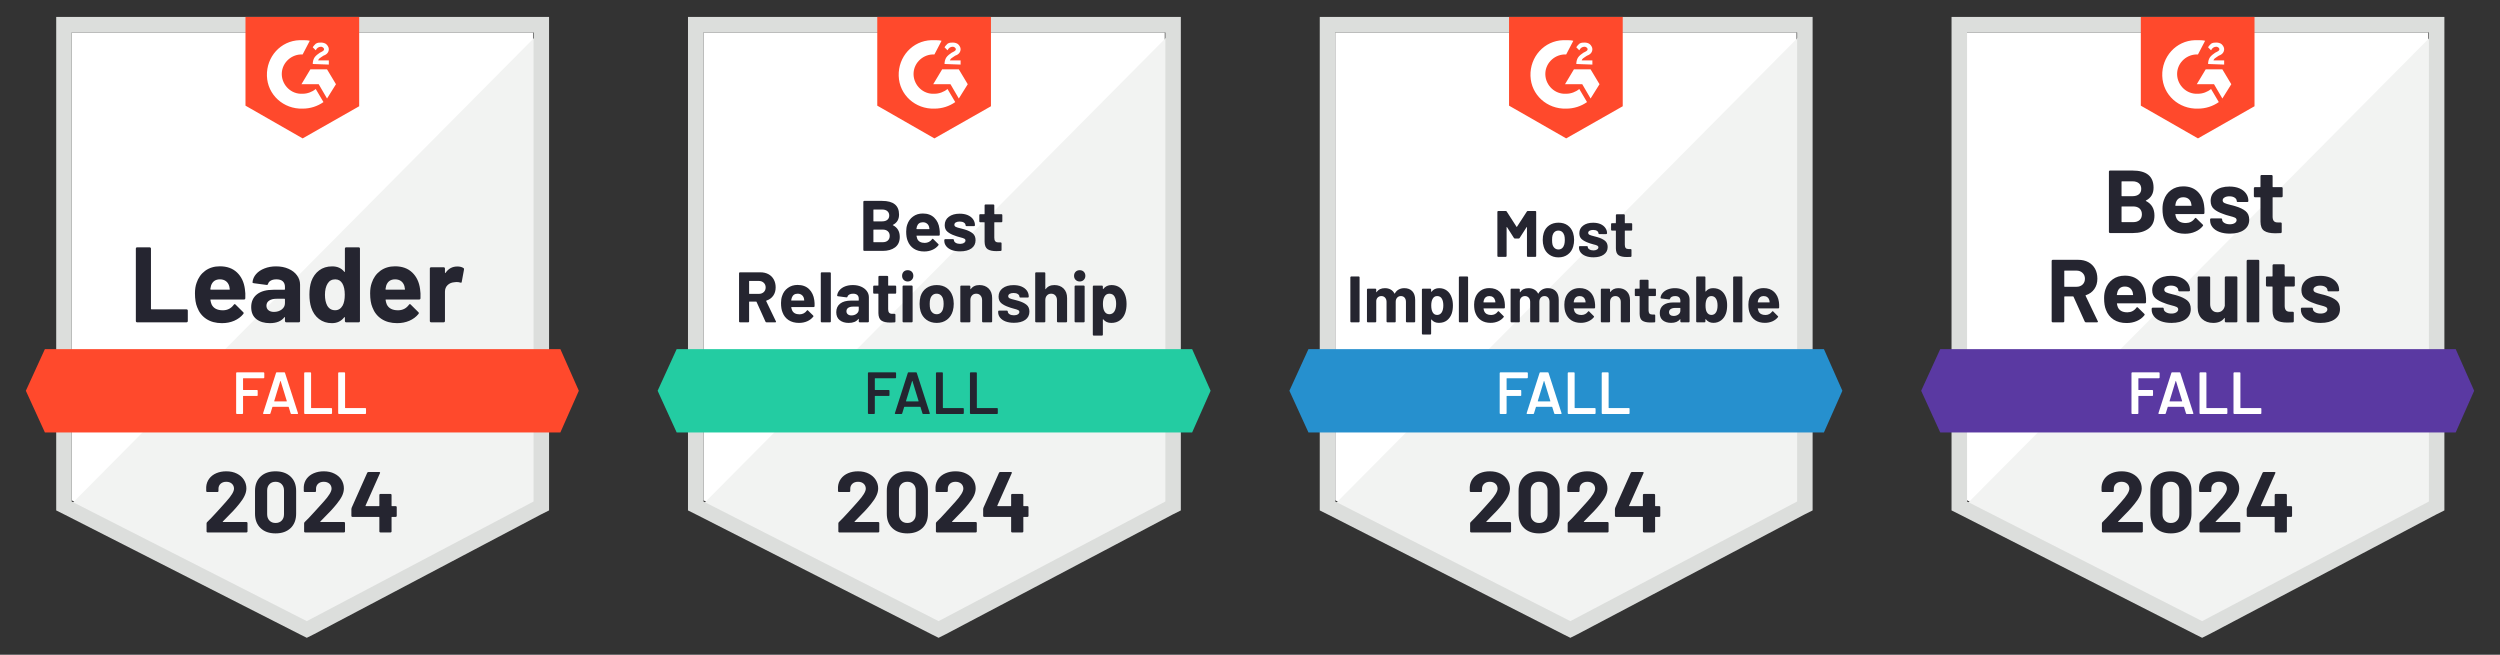
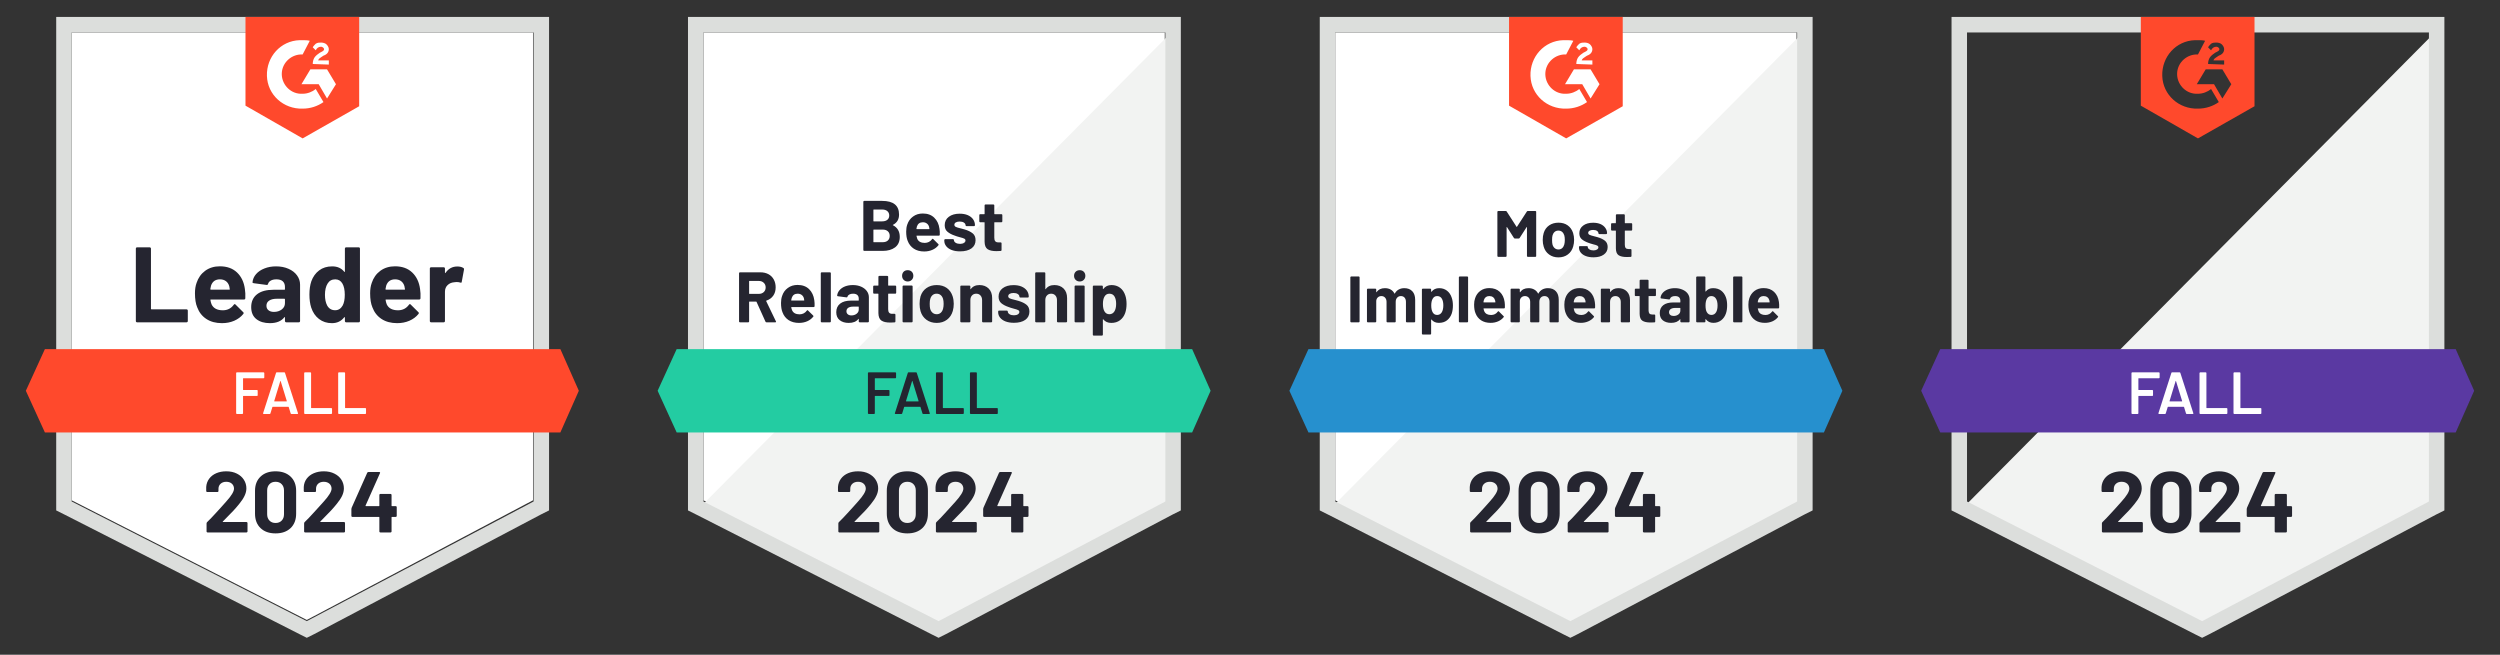
<svg xmlns="http://www.w3.org/2000/svg" version="1.1" viewBox="0 0 420 110">
  <rect x="0" y="0" width="420" height="110" fill="#333333" stroke="none" />
  <defs>
    <style>
      .cls-1 {
        fill: #dcdedc;
      }

      .cls-2 {
        fill: #252530;
      }

      .cls-3 {
        fill: #23cca2;
      }

      .cls-4 {
        fill: #fff;
      }

      .cls-5 {
        fill: #2690ce;
      }

      .cls-6 {
        fill: #5a39a2;
      }

      .cls-7 {
        fill: #f2f3f2;
      }

      .cls-8 {
        fill: #ff492c;
      }

      .cls-9 {
        fill: #242530;
      }
    </style>
  </defs>
  <g>
    <g id="Layer_1">
      <g>
-         <path class="cls-4" d="M330.458,84.05l39.5,20.1,38-20.1V5.45h-77.5v78.6Z" />
        <path class="cls-7" d="M408.758,5.75l-79.1,79.7,41,20.3,38.1-19.5V5.75Z" />
        <path class="cls-1" d="M327.858,31.65v54.1l1.4.7,39.5,20.1,1.2.6,1.2-.6,38.1-20.1,1.4-.7V2.85h-82.8v28.8h-0ZM330.458,84.25V5.45h77.6v78.8l-38.1,20.1-39.5-20.1h0Z" />
        <path class="cls-8" d="M369.258,6.75c.4,0,.8,0,1.2.1l-1.2,2.3c-1.8-.1-3.4,1.3-3.5,3.1-.1,1.8,1.3,3.4,3.1,3.5h.4c.8,0,1.6-.3,2.2-.8l1.3,2.2c-1,.7-2.2,1.1-3.5,1.1-3.2.1-5.9-2.3-6-5.5-.1-3.2,2.3-5.9,5.5-6,0,0,.5,0,.5-0ZM373.358,11.65l1.5,2.5-1.5,2.4-1.4-2.4h-2.9l1.5-2.5h2.8-0ZM370.958,10.75c0-.4.1-.8.3-1.1s.6-.6.9-.8l.2-.1c.4-.2.5-.3.5-.5s-.3-.4-.5-.4c-.4,0-.7.2-.9.6l-.5-.5c.1-.2.3-.4.5-.6.3-.2.6-.2.9-.2s.7.1.9.3.4.5.4.8c0,.5-.3.9-.9,1.1l-.3.2c-.3.2-.5.3-.6.6h1.8v.7l-2.7-.1h0ZM369.258,23.25l9.5-5.4V2.85h-19.1v14.9l9.6,5.5Z" />
        <path class="cls-6" d="M412.558,58.65h-86.6l-3.2,7,3.2,7h86.6l3.1-7s-3.1-7-3.1-7Z" />
-         <path class="cls-2" d="M350.438,54.15c-.1,0-.17-.047-.21-.14l-1.87-4.15c-.02-.04-.05-.06-.09-.06h-1.4c-.047,0-.07.027-.07.08v4.09c0,.053-.017.097-.05.13-.04.033-.083.05-.13.05h-1.76c-.047,0-.087-.017-.12-.05-.04-.033-.06-.077-.06-.13v-10.14c0-.047.02-.09.06-.13.033-.033.073-.05.12-.05h4.29c.64,0,1.203.13,1.69.39s.863.63,1.13,1.11c.26.48.39,1.037.39,1.67,0,.68-.17,1.26-.51,1.74-.34.487-.813.83-1.42,1.03-.053.02-.07.053-.05.1l2.04,4.25c.027.04.04.07.04.09,0,.08-.057.12-.17.12,0,0-1.85,0-1.85 0h-0ZM346.868,45.46c-.047,0-.07.027-.07.08v2.57c0,.047.023.07.07.07h1.97c.42,0,.763-.123,1.03-.37.267-.253.4-.58.4-.98,0-.4-.133-.727-.4-.98-.267-.26-.61-.39-1.03-.39,0,0-1.97,0-1.97-0ZM360.478,49.5c.06.38.08.803.06,1.27-.013.127-.08.19-.2.19h-4.63c-.06,0-.08.023-.06.07.027.2.08.4.16.6.26.56.79.84,1.59.84.64-.007,1.147-.267,1.52-.78.04-.06.083-.09.13-.09.033,0,.07.02.11.06l1.08,1.06c.047.053.07.1.07.14,0,.02-.02.06-.06.12-.327.413-.75.73-1.27.95-.52.227-1.09.34-1.71.34-.86 0-1.587-.193-2.18-.58-.6-.393-1.03-.94-1.29-1.64-.207-.5-.31-1.153-.31-1.96,0-.553.073-1.04.22-1.46.233-.707.637-1.27,1.21-1.69s1.257-.63,2.05-.63c1,0,1.803.29,2.41.87.607.58.973,1.353,1.1,2.32ZM356.978,48.14c-.627,0-1.04.293-1.24.88-.04.133-.077.293-.11.48,0,.047.027.07.08.07h2.59c.06,0,.08-.023.06-.07-.047-.287-.07-.427-.07-.42-.093-.3-.25-.533-.47-.7-.227-.16-.507-.24-.84-.24ZM364.808,54.25c-.667,0-1.25-.093-1.75-.28-.5-.187-.887-.45-1.16-.79-.28-.34-.42-.727-.42-1.16v-.15c0-.047.02-.09.06-.13.033-.033.073-.05.12-.05h1.67c.047-0.0.09.017.13.05.033.04.05.083.05.13v.01c0,.227.123.417.37.57.24.153.547.23.92.23.34,0,.613-.067.82-.2.213-.14.32-.307.32-.5,0-.18-.09-.317-.27-.41-.18-.087-.477-.18-.89-.28-.467-.12-.837-.237-1.11-.35-.64-.22-1.15-.49-1.53-.81s-.57-.78-.57-1.38c0-.74.29-1.327.87-1.76.573-.433,1.333-.65,2.28-.65.64,0,1.2.1,1.68.3.48.207.853.497,1.12.87.267.367.4.787.4,1.26,0,.047-.017.087-.05.12-.04.033-.083.05-.13.05h-1.61c-.047,0-.087-.017-.12-.05-.04-.033-.06-.073-.06-.12,0-.22-.11-.407-.33-.56-.227-.153-.527-.23-.9-.23-.327 0-.597.063-.81.19-.207.12-.31.283-.31.49,0,.2.103.35.31.45.2.1.54.207,1.02.32l.38.09c.14.033.29.077.45.13.707.213,1.267.483,1.68.81.407.333.61.813.61,1.44,0,.74-.29,1.317-.87,1.73-.587.413-1.377.62-2.37.62ZM373.768,46.62c0-.047.017-.09.05-.13.033-.033.077-.05.13-.05h1.75c.053-0.0.097.017.13.05.033.04.05.083.05.13v7.35c0,.053-.017.097-.05.13s-.077.05-.13.05h-1.75c-.053,0-.097-.017-.13-.05s-.05-.077-.05-.13v-.51c0-.027-.01-.043-.03-.05s-.04.007-.06.04c-.4.533-1.02.8-1.86.8-.76,0-1.387-.227-1.88-.68-.487-.46-.73-1.107-.73-1.94v-5.01c0-.047.017-.09.05-.13.033-.033.077-.05.13-.05h1.74c.047-0.0.09.017.13.05.033.04.05.083.05.13v4.49c0,.4.107.723.32.97.213.253.51.38.89.38.347,0,.627-.103.84-.31.22-.207.357-.473.41-.8v-4.73h0ZM377.618,54.15c-.047,0-.087-.017-.12-.05-.04-.033-.06-.077-.06-.13v-10.14c0-.047.02-.09.06-.13.033-.033.073-.05.12-.05h1.76c.047,0,.09.017.13.05.033.04.05.083.05.13v10.14c0,.053-.017.097-.05.13-.04.033-.083.05-.13.05h-1.76ZM385.528,47.96c0,.047-.017.087-.05.12-.04.04-.083.06-.13.06h-1.44c-.053,0-.08.023-.08.07v3.18c0,.327.07.573.21.74.133.16.35.24.65.24h.49c.053,0,.097.017.13.05s.05.077.05.13v1.42c0,.113-.06.177-.18.19-.42.02-.72.03-.9.03-.827-0-1.447-.137-1.86-.41-.407-.273-.617-.79-.63-1.55v-4.02c0-.047-.023-.07-.07-.07h-.86c-.047,0-.087-.02-.12-.06-.04-.033-.06-.073-.06-.12v-1.34c0-.047.02-.09.06-.13.033-.033.073-.05.12-.05h.86c.047-0.0.07-.027.07-.08v-1.78c0-.047.02-.09.06-.13.033-.033.073-.05.12-.05h1.68c.053,0,.097.017.13.05.033.04.05.083.05.13v1.78c0,.053.027.08.08.08h1.44c.047-0.0.09.017.13.05.033.04.05.083.05.13v1.34h0ZM389.878,54.25c-.673,0-1.26-.093-1.76-.28-.5-.187-.887-.45-1.16-.79-.273-.34-.41-.727-.41-1.16v-.15c0-.047.017-.09.05-.13.033-.033.077-.05.13-.05h1.66c.053-0.0.097.017.13.05.033.04.05.083.05.13v.01c0,.227.123.417.37.57.247.153.553.23.92.23.34,0,.617-.067.83-.2.207-.14.31-.307.31-.5,0-.18-.09-.317-.27-.41-.18-.087-.473-.18-.88-.28-.473-.12-.843-.237-1.11-.35-.64-.22-1.15-.49-1.53-.81s-.57-.78-.57-1.38c0-.74.287-1.327.86-1.76.573-.433,1.337-.65,2.29-.65.64,0,1.2.1,1.68.3.48.207.853.497,1.12.87.26.367.39.787.39,1.26,0,.047-.017.087-.05.12s-.077.05-.13.05h-1.6c-.053,0-.097-.017-.13-.05s-.05-.073-.05-.12c0-.22-.113-.407-.34-.56-.227-.153-.523-.23-.89-.23-.333 0-.603.063-.81.19-.213.12-.32.283-.32.49,0,.2.103.35.31.45.207.1.55.207,1.03.32.107.027.23.057.37.09s.29.077.45.13c.713.213,1.273.483,1.68.81.413.333.62.813.62,1.44,0,.74-.293,1.317-.88,1.73s-1.373.62-2.36.62l-0.0 0h0ZM360.528,33.68c-.06.027-.06.057,0,.09.947.487,1.42,1.3,1.42,2.44,0,.973-.33,1.707-.99,2.2-.66.493-1.523.74-2.59.74h-3.89c-.047,0-.087-.017-.12-.05-.04-.033-.06-.077-.06-.13v-10.14c0-.047.02-.09.06-.13.033-.033.073-.05.12-.05h3.77c2.367,0,3.55.96,3.55,2.88,0,1-.423,1.717-1.27,2.15h-0ZM356.488,30.46c-.047,0-.07.027-.07.08v2.34c0,.053.023.08.07.08h1.76c.467,0,.833-.11,1.1-.33.253-.22.38-.52.38-.9,0-.393-.127-.703-.38-.93-.267-.227-.633-.34-1.1-.34h-1.76ZM358.368,37.32c.46,0,.82-.117,1.08-.35s.39-.557.39-.97c0-.407-.13-.73-.39-.97-.26-.233-.627-.35-1.1-.35h-1.86c-.047,0-.07.027-.07.08v2.48c0,.053.023.08.07.08,0,0,1.88,0,1.88-0h0ZM370.288,34.5c.06.38.08.803.06,1.27-.007.127-.07.19-.19.19h-4.64c-.06,0-.08.023-.06.07.033.2.09.4.17.6.26.56.79.84,1.59.84.64-.007,1.143-.267,1.51-.78.04-.06.087-.09.14-.09.027,0,.06.02.1.06l1.08,1.06c.053.053.08.1.08.14,0,.02-.02.06-.06.12-.333.413-.76.73-1.28.95-.513.227-1.083.34-1.71.34-.86,0-1.587-.193-2.18-.58-.593-.393-1.02-.94-1.28-1.64-.213-.5-.32-1.153-.32-1.96,0-.553.077-1.04.23-1.46.227-.707.63-1.27,1.21-1.69.573-.42,1.253-.63,2.04-.63,1,0,1.803.29,2.41.87s.973,1.353,1.1,2.32h-0ZM366.798,33.14c-.633,0-1.05.293-1.25.88-.04.133-.073.293-.1.48,0,.047.023.07.07.07h2.6c.06,0,.08-.023.06-.07-.053-.287-.08-.427-.08-.42-.087-.3-.243-.533-.47-.7-.227-.16-.503-.24-.83-.24h-0ZM374.628,39.25c-.673-0-1.26-.093-1.76-.28-.5-.187-.887-.45-1.16-.79-.273-.34-.41-.727-.41-1.16v-.15c0-.047.017-.09.05-.13.033-.033.077-.05.13-.05h1.66c.053,0,.097.017.13.05.033.04.05.083.05.13v.01c0,.227.123.417.37.57s.553.23.92.23c.34,0,.617-.067.83-.2.207-.14.31-.307.31-.5,0-.18-.09-.317-.27-.41-.18-.087-.473-.18-.88-.28-.473-.12-.843-.237-1.11-.35-.64-.22-1.15-.49-1.53-.81s-.57-.78-.57-1.38c0-.74.287-1.327.86-1.76.573-.433,1.337-.65,2.29-.65.64,0,1.2.1,1.68.3.48.207.853.497,1.12.87.26.367.39.787.39,1.26,0,.047-.017.087-.05.12s-.077.05-.13.05h-1.6c-.053,0-.097-.017-.13-.05s-.05-.073-.05-.12c0-.22-.113-.407-.34-.56s-.523-.23-.89-.23c-.333,0-.603.063-.81.19-.213.12-.32.283-.32.49,0,.2.103.35.31.45s.55.207,1.03.32c.107.027.23.057.37.09s.29.077.45.13c.713.213,1.273.483,1.68.81.413.333.62.813.62,1.44,0,.74-.293,1.317-.88,1.73-.587.413-1.373.62-2.36.62h0ZM383.488,32.96c0,.047-.017.087-.05.12-.033.04-.077.06-.13.06h-1.44c-.047,0-.07.023-.07.07v3.18c0,.327.067.573.2.74.133.16.353.24.66.24h.49c.047,0,.09.017.13.05.033.033.05.077.05.13v1.42c0,.113-.06.177-.18.19-.42.02-.72.03-.9.03-.833,0-1.453-.137-1.86-.41-.413-.273-.623-.79-.63-1.55v-4.02c0-.047-.027-.07-.08-.07h-.85c-.053,0-.097-.02-.13-.06-.033-.033-.05-.073-.05-.12v-1.34c0-.047.017-.09.05-.13.033-.033.077-.05.13-.05h.85c.053,0,.08-.027.08-.08v-1.78c0-.047.017-.09.05-.13.033-.033.077-.05.13-.05h1.68c.047,0,.09.017.13.05.033.04.05.083.05.13v1.78c0,.053.023.08.07.08h1.44c.053,0,.097.017.13.05.033.04.05.083.05.13v1.34h0Z" />
        <path class="cls-4" d="M362.818,63.43c0,.033-.013.06-.04.08-.02.027-.047.04-.08.04h-3.4c-.033,0-.05.017-.05.05v1.87c0,.033.017.05.05.05h2.29c.033,0,.063.01.09.03.02.027.03.057.03.09v.76c0,.033-.01.063-.03.09-.027.02-.057.03-.09.03h-2.29c-.033,0-.05.017-.05.05v2.86c0,.033-.013.06-.04.08-.02.027-.047.04-.08.04h-.92c-.033,0-.06-.013-.08-.04-.027-.02-.04-.047-.04-.08v-6.76c0-.033.013-.06.04-.08.02-.027.047-.04.08-.04h4.49c.033,0,.06.013.08.04.027.02.04.047.04.08,0,0,0,.76,0,.76ZM367.378,69.55c-.067,0-.11-.033-.13-.1l-.33-1.07c-.013-.027-.03-.04-.05-.04h-2.64c-.02,0-.037.013-.05.04l-.33,1.07c-.02.067-.063.1-.13.1h-1c-.04,0-.07-.013-.09-.04-.02-.02-.023-.053-.01-.1l2.17-6.76c.02-.067.063-.1.13-.1h1.25c.067,0,.11.033.13.1l2.18,6.76c.007.013.01.03.01.05,0,.06-.037.09-.11.09h-1ZM364.488,67.37c-.007.04.007.06.04.06h2.03c.04,0,.053-.02.04-.06l-1.03-3.35c-.007-.027-.017-.04-.03-.04s-.023.013-.03.04l-1.02,3.35h-0ZM369.638,69.55c-.033,0-.06-.013-.08-.04-.027-.02-.04-.047-.04-.08v-6.76c0-.033.013-.06.04-.08.02-.027.047-.04.08-.04h.92c.033,0,.063.013.09.04.02.02.03.047.03.08v5.83c0,.033.017.05.05.05h3.35c.033,0,.06.013.08.04.027.02.04.047.04.08v.76c0,.033-.013.06-.04.08-.02.027-.047.04-.08.04,0,0-4.44,0-4.44-0ZM375.348,69.55c-.033,0-.06-.013-.08-.04-.027-.02-.04-.047-.04-.08v-6.76c0-.033.013-.06.04-.08.02-.027.047-.04.08-.04h.92c.033,0,.063.013.09.04.02.02.03.047.03.08v5.83c0,.033.017.05.05.05h3.35c.033,0,.063.013.09.04.02.02.03.047.03.08v.76c0,.033-.01.06-.03.08-.027.027-.057.04-.09.04,0,0-4.44,0-4.44-0Z" />
        <path class="cls-2" d="M355.848,87.61c-.02.02-.027.04-.02.06.013.02.033.03.06.03h3.93c.047,0,.087.017.12.05.04.033.06.073.06.12v1.41c0,.047-.02.087-.06.12-.033.033-.073.05-.12.05h-6.52c-.053,0-.097-.017-.13-.05-.033-.033-.05-.073-.05-.12v-1.34c0-.087.03-.16.09-.22.473-.46.957-.963,1.45-1.51.493-.547.803-.887.93-1.02.267-.32.54-.627.82-.92.88-.973,1.32-1.697,1.32-2.17,0-.34-.12-.62-.36-.84-.24-.213-.553-.32-.94-.32s-.7.107-.94.32c-.247.22-.37.51-.37.87v.36c0,.047-.017.087-.05.12s-.073.05-.12.05h-1.71c-.047 0-.087-.017-.12-.05-.04-.033-.06-.073-.06-.12v-.68c.033-.52.2-.983.5-1.39.3-.4.697-.707,1.19-.92.5-.213,1.06-.32,1.68-.32.687,0,1.283.13,1.79.39.507.253.897.597,1.17,1.03.28.44.42.923.42,1.45,0,.407-.103.823-.31,1.25-.2.427-.503.887-.91,1.38-.3.373-.623.747-.97,1.12-.347.367-.863.897-1.55,1.59l-.22.22v-0h-0ZM364.708,89.61c-1.067,0-1.907-.297-2.52-.89-.62-.593-.93-1.403-.93-2.43v-3.83c0-1.007.31-1.803.93-2.39.613-.593,1.453-.89,2.52-.89,1.06,0,1.903.297,2.53.89.62.587.93,1.383.93,2.39v3.83c0,1.027-.31,1.837-.93,2.43-.627.593-1.47.89-2.53.89ZM364.708,87.86c.433,0,.777-.133,1.03-.4.26-.267.39-.623.39-1.07v-3.99c0-.44-.13-.793-.39-1.06-.253-.267-.597-.4-1.03-.4-.427,0-.767.133-1.02.4-.26.267-.39.62-.39,1.06v3.99c0,.447.13.803.39,1.07.253.267.593.4,1.02.4h0ZM372.228,87.61c-.02.02-.023.04-.01.06.007.02.027.03.06.03h3.93c.047,0,.087.017.12.05.033.033.05.073.05.12v1.41c0,.047-.017.087-.05.12-.033.033-.073.05-.12.05h-6.53c-.047,0-.087-.017-.12-.05-.033-.033-.05-.073-.05-.12v-1.34c0-.087.027-.16.08-.22.48-.46.963-.963,1.45-1.51.493-.547.803-.887.93-1.02.273-.32.55-.627.83-.92.88-.973,1.32-1.697,1.32-2.17,0-.34-.12-.62-.36-.84-.247-.213-.563-.32-.95-.32s-.7.107-.94.32c-.24.22-.36.51-.36.87v.36c0,.047-.017.087-.05.12s-.077.05-.13.05h-1.71c-.047 0-.087-.017-.12-.05s-.05-.073-.05-.12v-.68c.027-.52.19-.983.49-1.39.3-.4.7-.707,1.2-.92s1.057-.32,1.67-.32c.687,0,1.283.13,1.79.39.513.253.907.597,1.18,1.03.273.44.41.923.41,1.45,0,.407-.1.823-.3,1.25-.207.427-.513.887-.92,1.38-.3.373-.623.747-.97,1.12-.347.367-.863.897-1.55,1.59l-.22.22-0-0h-0ZM384.888,85.03c.047,0,.09.017.13.05.033.033.05.073.05.12v1.47c0,.047-.017.087-.05.12-.04.033-.083.05-.13.05h-.62c-.047,0-.07.023-.07.07v2.37c0,.047-.017.087-.05.12-.04.033-.083.05-.13.05h-1.69c-.053,0-.097-.017-.13-.05-.033-.033-.05-.073-.05-.12v-2.37c0-.047-.023-.07-.07-.07h-4.45c-.047,0-.09-.017-.13-.05-.033-.033-.05-.073-.05-.12v-1.16c0-.06.017-.133.05-.22l2.61-5.86c.04-.087.107-.13.2-.13h1.81c.067,0,.113.017.14.05.027.033.023.083-.01.15l-2.42,5.44c-.007.02-.007.04,0,.06.013.02.03.03.05.03h2.2c.047,0,.07-.027.07-.08v-1.79c0-.053.017-.097.05-.13s.077-.05.13-.05h1.69c.047-0.0.09.017.13.05.033.033.05.077.05.13v1.79c0,.053.023.08.07.08,0,0,.62,0,.62-0Z" />
      </g>
      <g>
        <path class="cls-4" d="M118.181,84.05l39.5,20.1,38-20.1V5.45h-77.5v78.6Z" />
        <path class="cls-7" d="M196.481,5.75l-79.1,79.7,41,20.3,38.1-19.5V5.75l0-0Z" />
        <path class="cls-1" d="M115.581,31.65v54.1l1.4.7,39.5,20.1,1.2.6,1.2-.6,38.1-20.1,1.4-.7V2.85h-82.8s0,28.8 0,28.8ZM118.181,84.25V5.45h77.6v78.8l-38.1,20.1-39.5-20.1h0Z" />
-         <path class="cls-8" d="M156.981,6.75c.4,0,.8,0,1.2.1l-1.2,2.3c-1.8-.1-3.4,1.3-3.5,3.1-.1,1.8,1.3,3.4,3.1,3.5h.4c.8,0,1.6-.3,2.2-.8l1.3,2.2c-1,.7-2.2,1.1-3.5,1.1-3.2.1-5.9-2.3-6-5.5-.1-3.2,2.3-5.9,5.5-6,0,0,.5,0,.5-0ZM161.081,11.65l1.5,2.5-1.5,2.4-1.4-2.4h-2.9l1.5-2.5h2.8ZM158.681,10.75c0-.4.1-.8.3-1.1s.6-.6.9-.8l.2-.1c.4-.2.5-.3.5-.5s-.3-.4-.5-.4c-.4,0-.7.2-.9.6l-.5-.5c.1-.2.3-.4.5-.6.3-.2.6-.2.9-.2.3,0,.7.1.9.3s.4.5.4.8c0,.5-.3.9-.9,1.1l-.3.2c-.3.2-.5.3-.6.6h1.8v.7l-2.7-.1h0ZM156.981,23.25l9.5-5.4V2.85h-19.1v14.9l9.6,5.5Z" />
        <path class="cls-3" d="M200.281,58.65h-86.6l-3.2,7,3.2,7h86.6l3.1-7s-3.1-7-3.1-7Z" />
        <path class="cls-2" d="M128.771,54.15c-.08,0-.137-.037-.17-.11l-1.5-3.32c-.013-.033-.037-.05-.07-.05h-1.12c-.04,0-.06.02-.06.06v3.28c0,.04-.013.073-.04.1s-.06.04-.1.04h-1.4c-.04,0-.077-.013-.11-.04-.027-.027-.04-.06-.04-.1v-8.12c0-.04.013-.073.04-.1.033-.027.07-.04.11-.04h3.43c.513,0,.963.103,1.35.31s.687.503.9.89c.213.387.32.83.32,1.33,0,.547-.137,1.013-.41,1.4-.273.387-.653.66-1.14.82-.04.02-.053.05-.04.09l1.63,3.39c.02.033.03.057.03.07,0,.067-.043.1-.13.1,0,0-1.48,0-1.48-0ZM125.911,47.2c-.04,0-.06.02-.06.06v2.05c0,.04.02.06.06.06h1.58c.333,0,.607-.1.82-.3.213-.2.32-.46.32-.78s-.107-.58-.32-.78c-.213-.207-.487-.31-.82-.31,0,0-1.58,0-1.58-0ZM136.801,50.43c.047.307.063.647.05,1.02-.013.093-.067.14-.16.14h-3.71c-.047,0-.063.02-.05.06.027.16.073.32.14.48.207.453.63.68,1.27.68.513-.013.917-.223,1.21-.63.033-.047.07-.07.11-.07.02 0.0.047.017.08.05l.87.85c.04.04.06.077.06.11,0,.013-.017.043-.05.09-.267.333-.607.59-1.02.77-.42.18-.877.27-1.37.27-.687-0-1.27-.157-1.75-.47-.473-.313-.813-.75-1.02-1.31-.167-.4-.25-.923-.25-1.57,0-.44.06-.83.18-1.17.18-.567.5-1.017.96-1.35.46-.34,1.007-.51,1.64-.51.8,0,1.443.233,1.93.7.48.467.773,1.087.88,1.86h0ZM134.001,49.34c-.5,0-.83.237-.99.71-.033.1-.063.227-.09.38,0,.04.02.06.06.06h2.08c.047,0,.063-.02.05-.06-.04-.233-.06-.347-.06-.34-.073-.24-.2-.423-.38-.55-.18-.133-.403-.2-.67-.2ZM138.031,54.15c-.04,0-.073-.013-.1-.04-.027-.027-.04-.06-.04-.1v-8.12c0-.04.013-.073.04-.1.027-.027.06-.04.1-.04h1.41c.04,0,.073.013.1.04.027.027.04.06.04.1v8.12c0,.04-.013.073-.04.1-.027.027-.06.04-.1.04h-1.41ZM143.281,47.89c.52 0.0.983.09,1.39.27s.723.423.95.73c.233.313.35.663.35,1.05v4.07c0,.04-.017.073-.05.1-.027.027-.06.04-.1.04h-1.4c-.04,0-.073-.013-.1-.04-.033-.027-.05-.06-.05-.1v-.4c0-.027-.007-.043-.02-.05s-.03.003-.05.03c-.333.44-.873.66-1.62.66-.62,0-1.123-.153-1.51-.46-.387-.307-.58-.753-.58-1.34,0-.62.217-1.1.65-1.44.433-.34,1.05-.51,1.85-.51h1.22c.04-0.0.06-.02.06-.06v-.26c0-.267-.08-.473-.24-.62s-.4-.22-.72-.22c-.247,0-.45.043-.61.13-.167.087-.273.21-.32.37-.027.087-.08.127-.16.12l-1.45-.19c-.093-.013-.137-.05-.13-.11.033-.333.167-.637.4-.91s.547-.487.94-.64c.387-.147.82-.22,1.3-.22h0ZM143.041,52.99c.34,0,.63-.093.87-.28.24-.187.36-.423.36-.71v-.43c0-.04-.02-.06-.06-.06h-.86c-.36,0-.643.067-.85.2-.2.14-.3.333-.3.58,0,.213.077.383.23.51.147.127.35.19.61.19h0ZM150.561,49.19c0,.04-.013.077-.04.11-.027.027-.06.04-.1.04h-1.15c-.04,0-.06.02-.06.06v2.54c0,.267.053.463.16.59.107.127.28.19.52.19h.4c.04-0.0.073.013.1.04.027.033.04.07.04.11v1.14c0,.087-.047.137-.14.15-.34.02-.58.03-.72.03-.667-0-1.163-.11-1.49-.33-.327-.22-.497-.637-.51-1.25v-3.21c0-.04-.02-.06-.06-.06h-.68c-.04,0-.073-.013-.1-.04-.027-.033-.04-.07-.04-.11v-1.06c0-.04.013-.077.04-.11.027-.027.06-.04.1-.04h.68c.04 0.0.06-.02.06-.06v-1.43c0-.04.017-.073.05-.1.027-.027.06-.04.1-.04h1.34c.04,0,.073.013.1.04.033.027.05.06.05.1v1.43c0,.04.02.06.06.06h1.15c.04 0.0.073.013.1.04.027.033.04.07.04.11v1.06ZM152.491,47.29c-.267,0-.49-.09-.67-.27s-.27-.407-.27-.68c0-.28.087-.51.26-.69.173-.173.4-.26.68-.26.28 0.0.51.087.69.26.173.18.26.41.26.69,0,.273-.09.5-.27.68s-.407.27-.68.27h0ZM151.771,54.15c-.04,0-.073-.013-.1-.04-.027-.027-.04-.06-.04-.1v-5.9c0-.04.013-.073.04-.1.027-.027.06-.04.1-.04h1.41c.04-0.0.073.013.1.04s.04.06.04.1v5.9c0,.04-.013.073-.04.1s-.06.04-.1.04h-1.41ZM157.371,54.25c-.673-0-1.25-.177-1.73-.53-.48-.353-.81-.833-.99-1.44-.107-.38-.16-.79-.16-1.23,0-.467.053-.89.16-1.27.187-.593.52-1.057,1-1.39.48-.333,1.057-.5,1.73-.5.653,0,1.213.163,1.68.49.46.333.787.797.98,1.39.127.4.19.82.19,1.26,0,.433-.053.837-.16,1.21-.18.627-.507,1.117-.98,1.47-.48.36-1.053.54-1.72.54h0ZM157.371,52.79c.26,0,.483-.08.67-.24.18-.16.31-.38.39-.66.067-.253.1-.533.1-.84,0-.333-.033-.617-.1-.85-.087-.273-.22-.483-.4-.63-.187-.153-.413-.23-.68-.23-.267,0-.49.077-.67.23-.18.147-.31.357-.39.63-.067.193-.1.477-.1.85,0,.36.027.64.08.84.08.28.217.5.41.66.187.16.417.24.69.24ZM164.541,47.89c.64 0,1.157.193,1.55.58.393.393.59.927.59,1.6v3.94c0,.04-.013.073-.04.1-.033.027-.07.04-.11.04h-1.4c-.04,0-.073-.013-.1-.04-.027-.027-.04-.06-.04-.1v-3.59c0-.32-.09-.58-.27-.78s-.42-.3-.72-.3c-.293,0-.53.1-.71.3s-.27.46-.27.78v3.59c0,.04-.013.073-.04.1-.033.027-.07.04-.11.04h-1.4c-.04,0-.073-.013-.1-.04-.027-.027-.04-.06-.04-.1v-5.88c0-.04.013-.077.04-.11.027-.027.06-.04.1-.04h1.4c.04 0.0.077.013.11.04.027.033.04.07.04.11v.42c0,.02.007.033.02.04.02.013.033.01.04-.01.327-.46.813-.69,1.46-.69h0ZM170.351,54.23c-.533,0-1-.073-1.4-.22-.4-.153-.71-.367-.93-.64-.22-.273-.33-.58-.33-.92v-.12c0-.04.013-.077.04-.11.027-.027.06-.04.1-.04h1.33c.04,0,.073.013.1.04.033.033.05.07.05.11v.01c0,.173.097.323.29.45.193.12.44.18.74.18.273-0.0.493-.053.66-.16s.25-.24.25-.4c0-.147-.073-.253-.22-.32-.14-.073-.373-.15-.7-.23-.38-.1-.677-.193-.89-.28-.513-.173-.923-.39-1.23-.65-.3-.253-.45-.62-.45-1.1,0-.593.23-1.063.69-1.41.46-.347,1.07-.52,1.83-.52.513,0,.96.08,1.34.24.387.167.687.397.9.69.207.3.31.637.31,1.01,0,.04-.013.073-.04.1-.027.033-.06.05-.1.05h-1.28c-.04,0-.077-.017-.11-.05-.027-.027-.04-.06-.04-.1,0-.173-.09-.32-.27-.44s-.417-.18-.71-.18c-.267-0-.483.047-.65.14-.167.1-.25.233-.25.4,0,.16.08.28.24.36.167.08.443.163.83.25.087.027.187.053.3.08.107.027.227.06.36.1.567.167,1.013.383,1.34.65.327.26.49.643.49,1.15,0,.593-.233,1.057-.7,1.39-.467.327-1.097.49-1.89.49h-0ZM177.131,47.89c.64 0,1.157.193,1.55.58.393.393.59.927.59,1.6v3.94c0,.04-.017.073-.05.1-.027.027-.06.04-.1.04h-1.4c-.04,0-.073-.013-.1-.04-.033-.027-.05-.06-.05-.1v-3.59c0-.32-.09-.58-.27-.78s-.417-.3-.71-.3-.53.1-.71.3-.27.46-.27.78v3.59c0,.04-.017.073-.05.1-.027.027-.06.04-.1.04h-1.4c-.04,0-.073-.013-.1-.04-.033-.027-.05-.06-.05-.1v-8.12c0-.04.017-.073.05-.1.027-.027.06-.04.1-.04h1.4c.04-0.0.073.013.1.04.033.027.05.06.05.1v2.66c0,.02.007.033.02.04.013.013.027.01.04-.01.327-.46.813-.69,1.46-.69h0ZM181.391,47.29c-.273,0-.5-.09-.68-.27s-.27-.407-.27-.68c0-.28.09-.51.27-.69.173-.173.4-.26.68-.26s.507.087.68.26c.18.18.27.41.27.69,0,.273-.09.5-.27.68s-.407.27-.68.27ZM180.671,54.15c-.04,0-.073-.013-.1-.04-.027-.027-.04-.06-.04-.1v-5.9c0-.04.013-.073.04-.1s.06-.04.1-.04h1.4c.04-0.0.077.013.11.04.027.027.04.06.04.1v5.9c0,.04-.013.073-.04.1-.033.027-.07.04-.11.04h-1.4ZM189.051,49.64c.14.407.21.887.21,1.44,0,.553-.077,1.053-.23,1.5-.18.513-.47.92-.87,1.22-.393.3-.883.45-1.47.45-.573-0-1.02-.2-1.34-.6-.013-.027-.03-.037-.05-.03-.013.007-.02.023-.02.05v2.57c0,.04-.013.073-.04.1-.033.027-.07.04-.11.04h-1.4c-.04,0-.073-.013-.1-.04-.027-.027-.04-.06-.04-.1v-8.11c0-.04.013-.077.04-.11.027-.027.06-.04.1-.04h1.4c.04,0,.077.013.11.04.027.033.04.07.04.11v.39c0,.027.007.04.02.04.02.007.037.003.05-.01.333-.44.797-.66,1.39-.66.553,0,1.033.153,1.44.46.4.307.69.737.87,1.29h0ZM187.211,52.33c.2-.313.3-.74.3-1.28,0-.5-.083-.9-.25-1.2-.187-.34-.483-.51-.89-.51-.367,0-.643.17-.83.51-.167.293-.25.7-.25,1.22,0,.533.087.947.26,1.24.187.32.46.48.82.48s.64-.153.84-.46h0ZM150.021,37.77c-.047.027-.047.05,0,.07.76.393,1.14,1.047,1.14,1.96,0,.773-.263,1.36-.79,1.76-.527.393-1.22.59-2.08.59h-3.1c-.04,0-.077-.013-.11-.04-.027-.027-.04-.06-.04-.1v-8.12c0-.04.013-.073.04-.1.033-.027.07-.04.11-.04h3.01c1.893,0,2.84.767,2.84,2.3,0,.8-.34,1.373-1.02,1.72h0ZM146.791,35.2c-.04,0-.06.02-.06.06v1.87c0,.04.02.06.06.06h1.41c.373-0.0.663-.087.87-.26.213-.173.32-.413.32-.72,0-.313-.107-.56-.32-.74-.207-.18-.497-.27-.87-.27h-1.41ZM148.291,40.69c.373-0.0.663-.097.87-.29.207-.187.31-.443.31-.77s-.103-.583-.31-.77c-.207-.193-.5-.29-.88-.29h-1.49c-.04,0-.06.02-.06.06v2c0,.04.02.06.06.06h1.5ZM157.831,38.43c.053.307.07.647.05,1.02-.007.093-.057.14-.15.14h-3.71c-.047,0-.063.02-.05.06.027.16.07.32.13.48.207.453.63.68,1.27.68.513-.013.92-.223,1.22-.63.027-.047.06-.07.1-.07.027,0,.057.017.09.05l.86.85c.04.04.06.077.06.11,0,.013-.017.043-.05.09-.26.333-.6.59-1.02.77-.413.18-.867.27-1.36.27-.693,0-1.277-.157-1.75-.47-.473-.313-.817-.75-1.03-1.31-.167-.4-.25-.923-.25-1.57,0-.44.06-.83.18-1.17.187-.567.51-1.017.97-1.35.46-.34,1.007-.51,1.64-.51.8,0,1.44.233,1.92.7.487.467.78,1.087.88,1.86h-0ZM155.041,37.34c-.507,0-.84.237-1,.71-.033.1-.06.227-.08.38,0,.04.02.06.06.06h2.07c.053 0.0.07-.02.05-.06-.04-.233-.06-.347-.06-.34-.073-.24-.2-.423-.38-.55-.18-.133-.4-.2-.66-.2ZM161.301,42.23c-.533,0-1-.073-1.4-.22-.4-.153-.71-.367-.93-.64s-.33-.58-.33-.92v-.12c0-.04.013-.077.04-.11.027-.027.06-.04.1-.04h1.33c.04,0,.077.013.11.04.027.033.04.07.04.11v.01c0,.173.097.323.29.45.2.12.447.18.74.18.273,0,.493-.053.66-.16s.25-.24.25-.4c0-.147-.07-.253-.21-.32-.147-.073-.383-.15-.71-.23-.38-.1-.677-.193-.89-.28-.513-.173-.92-.39-1.22-.65-.307-.253-.46-.62-.46-1.1,0-.593.23-1.063.69-1.41s1.07-.52,1.83-.52c.513,0,.96.08,1.34.24.387.167.687.397.9.69.213.3.32.637.32,1.01,0,.04-.017.073-.05.1-.027.033-.06.05-.1.05h-1.28c-.04,0-.073-.017-.1-.05-.033-.027-.05-.06-.05-.1,0-.173-.09-.32-.27-.44-.18-.12-.417-.18-.71-.18-.267,0-.483.047-.65.14-.167.1-.25.233-.25.4,0,.16.083.28.25.36.16.08.433.163.82.25.087.027.187.053.3.08.113.027.233.06.36.1.567.167,1.013.383,1.34.65.327.26.49.643.49,1.15,0,.593-.233,1.057-.7,1.39-.467.327-1.097.49-1.89.49l-0-0h0ZM168.391,37.19c0,.04-.013.077-.04.11-.027.027-.06.04-.1.04h-1.15c-.04,0-.06.02-.06.06v2.54c0,.267.053.463.16.59s.28.19.52.19h.4c.04,0,.073.013.1.04.027.033.04.07.04.11v1.14c0,.087-.047.137-.14.15-.34.02-.58.03-.72.03-.667,0-1.163-.11-1.49-.33s-.493-.637-.5-1.25v-3.21c0-.04-.02-.06-.06-.06h-.69c-.04,0-.073-.013-.1-.04-.027-.033-.04-.07-.04-.11v-1.06c0-.04.013-.077.04-.11.027-.027.06-.04.1-.04h.69c.04,0,.06-.02.06-.06v-1.43c0-.04.013-.073.04-.1.027-.027.06-.04.1-.04h1.34c.04,0,.077.013.11.04.027.027.04.06.04.1v1.43c0,.04.02.06.06.06h1.15c.04,0,.073.013.1.04.027.033.04.07.04.11v1.06h0Z" />
        <path class="cls-9" d="M150.541,63.43c0,.033-.013.06-.04.08-.02.027-.047.04-.08.04h-3.4c-.033,0-.05.017-.05.05v1.87c0,.033.017.05.05.05h2.29c.033,0,.063.01.09.03.02.027.03.057.03.09v.76c0,.033-.01.063-.03.09-.027.02-.057.03-.09.03h-2.29c-.033,0-.05.017-.05.05v2.86c0,.033-.013.06-.04.08-.02.027-.047.04-.08.04h-.92c-.033,0-.06-.013-.08-.04-.027-.02-.04-.047-.04-.08v-6.76c0-.033.013-.06.04-.08.02-.027.047-.04.08-.04h4.49c.033,0,.06.013.08.04.027.02.04.047.04.08,0,0,0,.76,0,.76l-0-0ZM155.101,69.55c-.067,0-.11-.033-.13-.1l-.33-1.07c-.013-.027-.03-.04-.05-.04h-2.64c-.02,0-.037.013-.05.04l-.33,1.07c-.02.067-.063.1-.13.1h-1c-.04,0-.07-.013-.09-.04-.02-.02-.023-.053-.01-.1l2.17-6.76c.02-.067.063-.1.13-.1h1.25c.067,0,.11.033.13.1l2.18,6.76c.007.013.01.03.01.05,0,.06-.037.09-.11.09h-1ZM152.211,67.37c-.007.04.007.06.04.06h2.03c.04,0,.053-.02.04-.06l-1.03-3.35c-.007-.027-.017-.04-.03-.04s-.023.013-.03.04l-1.02,3.35h0ZM157.361,69.55c-.033,0-.06-.013-.08-.04-.027-.02-.04-.047-.04-.08v-6.76c0-.033.013-.06.04-.08.02-.027.047-.04.08-.04h.92c.033,0,.063.013.09.04.02.02.03.047.03.08v5.83c0,.033.017.05.05.05h3.35c.033,0,.06.013.08.04.027.02.04.047.04.08v.76c0,.033-.013.06-.04.08-.02.027-.047.04-.08.04,0,0-4.44,0-4.44-0ZM163.071,69.55c-.033,0-.06-.013-.08-.04-.027-.02-.04-.047-.04-.08v-6.76c0-.033.013-.06.04-.08.02-.027.047-.04.08-.04h.92c.033,0,.063.013.09.04.02.02.03.047.03.08v5.83c0,.033.017.05.05.05h3.35c.033,0,.063.013.09.04.02.02.03.047.03.08v.76c0,.033-.01.06-.03.08-.027.027-.057.04-.09.04,0,0-4.44,0-4.44-0Z" />
        <path class="cls-2" d="M143.571,87.61c-.02.02-.027.04-.02.06.013.02.033.03.06.03h3.93c.047,0,.087.017.12.05.04.033.06.073.06.12v1.41c0,.047-.02.087-.06.12-.033.033-.073.05-.12.05h-6.52c-.053,0-.097-.017-.13-.05-.033-.033-.05-.073-.05-.12v-1.34c0-.087.03-.16.09-.22.473-.46.957-.963,1.45-1.51.493-.547.803-.887.93-1.02.267-.32.54-.627.82-.92.88-.973,1.32-1.697,1.32-2.17,0-.34-.12-.62-.36-.84-.24-.213-.553-.32-.94-.32s-.7.107-.94.32c-.247.22-.37.51-.37.87v.36c0,.047-.017.087-.05.12s-.073.05-.12.05h-1.71c-.047 0-.087-.017-.12-.05-.04-.033-.06-.073-.06-.12v-.68c.033-.52.2-.983.5-1.39.3-.4.697-.707,1.19-.92.5-.213,1.06-.32,1.68-.32.687,0,1.283.13,1.79.39.507.253.897.597,1.17,1.03.28.44.42.923.42,1.45,0,.407-.103.823-.31,1.25-.2.427-.503.887-.91,1.38-.3.373-.623.747-.97,1.12-.347.367-.863.897-1.55,1.59l-.22.22v-0h-0ZM152.431,89.61c-1.067,0-1.907-.297-2.52-.89-.62-.593-.93-1.403-.93-2.43v-3.83c0-1.007.31-1.803.93-2.39.613-.593,1.453-.89,2.52-.89,1.06,0,1.903.297,2.53.89.62.587.93,1.383.93,2.39v3.83c0,1.027-.31,1.837-.93,2.43-.627.593-1.47.89-2.53.89h-0ZM152.431,87.86c.433,0,.777-.133,1.03-.4.26-.267.39-.623.39-1.07v-3.99c0-.44-.13-.793-.39-1.06-.253-.267-.597-.4-1.03-.4-.427,0-.767.133-1.02.4-.26.267-.39.62-.39,1.06v3.99c0,.447.13.803.39,1.07.253.267.593.4,1.02.4ZM159.951,87.61c-.02.02-.023.04-.01.06.007.02.027.03.06.03h3.93c.047,0,.087.017.12.05.033.033.05.073.05.12v1.41c0,.047-.017.087-.05.12-.033.033-.073.05-.12.05h-6.53c-.047,0-.087-.017-.12-.05-.033-.033-.05-.073-.05-.12v-1.34c0-.087.027-.16.08-.22.48-.46.963-.963,1.45-1.51.493-.547.803-.887.93-1.02.273-.32.55-.627.83-.92.88-.973,1.32-1.697,1.32-2.17,0-.34-.12-.62-.36-.84-.247-.213-.563-.32-.95-.32s-.7.107-.94.32c-.24.22-.36.51-.36.87v.36c0,.047-.017.087-.05.12s-.077.05-.13.05h-1.71c-.047 0-.087-.017-.12-.05s-.05-.073-.05-.12v-.68c.027-.52.19-.983.49-1.39.3-.4.7-.707,1.2-.92s1.057-.32,1.67-.32c.687,0,1.283.13,1.79.39.513.253.907.597,1.18,1.03.273.44.41.923.41,1.45,0,.407-.1.823-.3,1.25-.207.427-.513.887-.92,1.38-.3.373-.623.747-.97,1.12-.347.367-.863.897-1.55,1.59l-.22.22-0-0ZM172.611,85.03c.047,0,.09.017.13.05.033.033.05.073.05.12v1.47c0,.047-.017.087-.05.12-.04.033-.083.05-.13.05h-.62c-.047,0-.07.023-.07.07v2.37c0,.047-.017.087-.05.12-.04.033-.083.05-.13.05h-1.69c-.053,0-.097-.017-.13-.05-.033-.033-.05-.073-.05-.12v-2.37c0-.047-.023-.07-.07-.07h-4.45c-.047,0-.09-.017-.13-.05-.033-.033-.05-.073-.05-.12v-1.16c0-.06.017-.133.05-.22l2.61-5.86c.04-.087.107-.13.2-.13h1.81c.067,0,.113.017.14.05.027.033.023.083-.01.15l-2.42,5.44c-.007.02-.007.04,0,.06.013.02.03.03.05.03h2.2c.047,0,.07-.027.07-.08v-1.79c0-.053.017-.097.05-.13s.077-.05.13-.05h1.69c.047-0.0.09.017.13.05.033.033.05.077.05.13v1.79c0,.053.023.08.07.08,0,0,.62,0,.62-0Z" />
      </g>
      <g>
        <path class="cls-4" d="M224.319,84.05l39.5,20.1,38-20.1V5.45h-77.5v78.6Z" />
        <path class="cls-7" d="M302.619,5.75l-79.1,79.7,41,20.3,38.1-19.5V5.75Z" />
        <path class="cls-1" d="M221.719,31.65v54.1l1.4.7,39.5,20.1,1.2.6,1.2-.6,38.1-20.1,1.4-.7V2.85h-82.8v28.8ZM224.319,84.25V5.45h77.6v78.8l-38.1,20.1-39.5-20.1Z" />
        <path class="cls-8" d="M263.119,6.75c.4,0,.8,0,1.2.1l-1.2,2.3c-1.8-.1-3.4,1.3-3.5,3.1-.1,1.8,1.3,3.4,3.1,3.5h.4c.8,0,1.6-.3,2.2-.8l1.3,2.2c-1,.7-2.2,1.1-3.5,1.1-3.2.1-5.9-2.3-6-5.5-.1-3.2,2.3-5.9,5.5-6,0,0,.5,0,.5-0ZM267.219,11.65l1.5,2.5-1.5,2.4-1.4-2.4h-2.9l1.5-2.5h2.8-0ZM264.819,10.75c0-.4.1-.8.3-1.1s.6-.6.9-.8l.2-.1c.4-.2.5-.3.5-.5s-.3-.4-.5-.4c-.4,0-.7.2-.9.6l-.5-.5c.1-.2.3-.4.5-.6.3-.2.6-.2.9-.2s.7.1.9.3.4.5.4.8c0,.5-.3.9-.9,1.1l-.3.2c-.3.2-.5.3-.6.6h1.8v.7l-2.7-.1h0ZM263.119,23.25l9.5-5.4V2.85h-19.1v14.9l9.6,5.5Z" />
        <path class="cls-5" d="M306.419,58.65h-86.6l-3.2,7,3.2,7h86.6l3.1-7s-3.1-7-3.1-7Z" />
        <path class="cls-2" d="M226.989,54.15c-.033,0-.063-.013-.09-.04-.027-.027-.04-.057-.04-.09v-7.44c0-.033.013-.063.04-.09.027-.027.057-.04.09-.04h1.29c.04,0,.07.013.09.04.027.027.04.057.04.09v7.44c0,.033-.013.063-.04.09-.02.027-.05.04-.09.04h-1.29ZM235.919,48.41c.573-0,1.023.173,1.35.52.32.34.48.823.48,1.45v3.64c0,.033-.013.063-.04.09-.027.027-.057.04-.09.04h-1.29c-.033,0-.063-.013-.09-.04-.027-.027-.04-.057-.04-.09v-3.3c0-.3-.077-.54-.23-.72-.153-.173-.36-.26-.62-.26-.253 0-.46.087-.62.26-.167.18-.25.417-.25.71v3.31c0,.033-.01.063-.03.09-.027.027-.06.04-.1.04h-1.27c-.04,0-.073-.013-.1-.04-.027-.027-.04-.057-.04-.09v-3.3c0-.293-.08-.53-.24-.71s-.37-.27-.63-.27c-.233 0-.427.07-.58.21-.16.14-.253.333-.28.58v3.49c0,.033-.013.063-.04.09s-.06.04-.1.04h-1.28c-.04 0-.073-.013-.1-.04s-.04-.057-.04-.09v-5.39c0-.04.013-.073.04-.1.027-.02.06-.03.1-.03h1.28c.04,0,.073.01.1.03.027.027.04.06.04.1v.43c0,.02.007.033.02.04s.027,0,.04-.02c.3-.447.767-.67,1.4-.67.367,0,.687.077.96.23.273.153.483.373.63.66.027.04.053.04.08,0,.16-.3.38-.523.66-.67.273-.147.58-.22.92-.22h-0ZM243.889,50.01c.133.38.2.82.2,1.32,0,.507-.07.967-.21,1.38-.173.467-.44.84-.8,1.12-.36.273-.81.41-1.35.41-.527,0-.937-.183-1.23-.55-.013-.02-.027-.027-.04-.02-.02.007-.03.02-.03.04v2.35c0,.04-.01.073-.03.1-.027.027-.06.04-.1.04h-1.28c-.04,0-.073-.013-.1-.04-.027-.027-.04-.06-.04-.1v-7.43c0-.04.013-.073.04-.1.027-.02.06-.03.1-.03h1.28c.04,0,.073.01.1.03.02.027.03.06.03.1v.36c0,.02.01.033.03.04.013.007.027,0,.04-.02.307-.4.733-.6,1.28-.6.507-0.0.943.14,1.31.42.373.287.64.68.8,1.18h0ZM242.209,52.48c.18-.287.27-.677.27-1.17,0-.46-.077-.827-.23-1.1-.167-.313-.437-.47-.81-.47-.34 0-.593.157-.76.47-.153.267-.23.637-.23,1.11,0,.493.08.877.24,1.15.167.293.417.44.75.44.327,0,.583-.143.77-.43h-0ZM245.219,54.15c-.033,0-.063-.013-.09-.04-.027-.027-.04-.057-.04-.09v-7.44c0-.033.013-.063.04-.09.027-.027.057-.04.09-.04h1.29c.033,0,.063.013.09.04.027.027.04.057.04.09v7.44c0,.033-.013.063-.04.09-.027.027-.057.04-.09.04h-1.29 0ZM252.779,50.74c.04.28.053.593.04.94-.007.087-.053.13-.14.13h-3.4c-.047,0-.06.017-.04.05.02.147.06.293.12.44.187.413.573.62,1.16.62.473-.007.843-.197,1.11-.57.033-.047.067-.07.1-.07.027-0.0.053.013.08.04l.79.79c.04.033.06.063.06.09,0,.02-.017.05-.05.09-.24.3-.55.533-.93.7-.38.167-.8.25-1.26.25-.627,0-1.16-.143-1.6-.43-.433-.287-.747-.687-.94-1.2-.153-.367-.23-.847-.23-1.44,0-.407.057-.763.17-1.07.167-.52.46-.933.88-1.24s.92-.46,1.5-.46c.733,0,1.323.213,1.77.64.44.42.71.987.81,1.7ZM250.209,49.74c-.46,0-.763.217-.91.65-.027.093-.053.21-.08.35,0,.04.02.06.06.06h1.9c.047 0.0.063-.02.05-.06-.04-.213-.06-.317-.06-.31-.067-.22-.183-.39-.35-.51-.16-.12-.363-.18-.61-.18ZM260.049,48.41c.573,0,1.02.173,1.34.52.32.34.48.823.48,1.45v3.64c0,.033-.01.063-.03.09-.027.027-.06.04-.1.04h-1.28c-.04,0-.073-.013-.1-.04-.027-.027-.04-.057-.04-.09v-3.3c0-.3-.077-.54-.23-.72-.153-.173-.357-.26-.61-.26-.26,0-.47.087-.63.26-.16.18-.24.417-.24.71v3.31c0,.033-.013.063-.04.09-.027.027-.057.04-.09.04h-1.28c-.04,0-.07-.013-.09-.04-.027-.027-.04-.057-.04-.09v-3.3c0-.293-.08-.53-.24-.71-.167-.18-.377-.27-.63-.27-.233,0-.43.07-.59.21s-.253.333-.28.58v3.49c0,.033-.013.063-.04.09-.027.027-.057.04-.09.04h-1.29c-.033,0-.063-.013-.09-.04-.027-.027-.04-.057-.04-.09v-5.39c0-.04.013-.073.04-.1.027-.02.057-.03.09-.03h1.29c.033,0,.063.01.09.03.027.027.04.06.04.1v.43c0,.02.007.033.02.04s.03-0.0.05-.02c.3-.447.763-.67,1.39-.67.367,0,.687.077.96.23.28.153.493.373.64.66.02.04.043.04.07,0,.167-.3.387-.523.66-.67s.583-.22.93-.22ZM267.929,50.74c.047.28.063.593.05.94-.007.087-.053.13-.14.13h-3.4c-.047-0-.063.017-.05.05.027.147.067.293.12.44.193.413.583.62,1.17.62.467-.007.837-.197,1.11-.57.027-.047.06-.07.1-.07.02,0,.047.013.08.04l.79.79c.033.033.05.063.05.09,0,.02-.013.05-.04.09-.24.3-.553.533-.94.7-.38.167-.797.25-1.25.25-.627,0-1.16-.143-1.6-.43-.433-.287-.747-.687-.94-1.2-.153-.367-.23-.847-.23-1.44,0-.407.053-.763.16-1.07.173-.52.47-.933.89-1.24.42-.307.92-.46,1.5-.46.733,0,1.323.213,1.77.64.44.42.707.987.8,1.7h0ZM265.369,49.74c-.46,0-.763.217-.91.65-.027.093-.053.21-.08.35,0,.04.02.06.06.06h1.9c.047,0,.06-.02.04-.06-.033-.213-.05-.317-.05-.31-.067-.22-.183-.39-.35-.51-.16-.12-.363-.18-.61-.18ZM271.879,48.41c.587,0,1.06.18,1.42.54.36.36.54.847.54,1.46v3.61c0,.033-.013.063-.04.09-.02.027-.05.04-.09.04h-1.29c-.033,0-.063-.013-.09-.04-.027-.027-.04-.057-.04-.09v-3.29c0-.293-.083-.533-.25-.72-.16-.18-.377-.27-.65-.27s-.493.09-.66.27c-.16.187-.24.427-.24.72v3.29c0,.033-.013.063-.04.09-.027.027-.06.04-.1.04h-1.28c-.04,0-.073-.013-.1-.04-.02-.027-.03-.057-.03-.09v-5.39c0-.04.01-.073.03-.1.027-.02.06-.03.1-.03h1.28c.04-0.0.073.01.1.03.027.027.04.06.04.1v.38c0,.027.007.043.02.05s.023.003.03-.01c.3-.427.747-.64,1.34-.64h0ZM278.199,49.61c0,.033-.013.063-.04.09-.027.027-.057.04-.09.04h-1.06c-.033,0-.05.017-.05.05v2.34c0,.24.047.42.14.54.1.113.26.17.48.17h.37c.033-0.0.063.013.09.04s.04.057.04.09v1.05c0,.08-.043.127-.13.14-.313.013-.537.02-.67.02-.607,0-1.06-.1-1.36-.3-.3-.2-.453-.58-.46-1.14v-2.95c0-.033-.02-.05-.06-.05h-.62c-.04,0-.073-.013-.1-.04-.02-.027-.03-.057-.03-.09v-.98c0-.04.01-.073.03-.1.027-.02.06-.03.1-.03h.62c.04-0.0.06-.02.06-.06v-1.31c0-.033.013-.063.04-.09.027-.027.057-.04.09-.04h1.23c.04,0,.073.013.1.04.027.027.04.057.04.09v1.31c0,.04.017.06.05.06h1.06c.033-0.0.063.01.09.03.027.027.04.06.04.1v.98h-0ZM281.389,48.41c.473,0,.897.083,1.27.25.38.16.673.383.88.67.207.287.31.607.31.96v3.73c0,.033-.013.063-.04.09-.02.027-.05.04-.09.04h-1.29c-.033-0-.063-.013-.09-.04s-.04-.057-.04-.09v-.36c0-.027-.007-.043-.02-.05-.013-.007-.027,0-.04.02-.313.407-.81.61-1.49.61-.573,0-1.037-.14-1.39-.42-.347-.28-.52-.69-.52-1.23,0-.567.197-1.007.59-1.32.393-.307.957-.46,1.69-.46h1.13c.033-0.0.05-.02.05-.06v-.24c0-.24-.073-.43-.22-.57-.147-.133-.367-.2-.66-.2-.227,0-.417.04-.57.12-.147.08-.243.193-.29.34-.02.08-.067.117-.14.11l-1.33-.17c-.087-.02-.127-.053-.12-.1.027-.313.15-.593.37-.84.213-.247.497-.44.85-.58.36-.14.76-.21,1.2-.21h0ZM281.169,53.08c.313,0,.58-.083.8-.25s.33-.383.33-.65v-.39c0-.04-.017-.06-.05-.06h-.8c-.327,0-.583.063-.77.19-.187.12-.28.297-.28.53,0,.193.07.347.21.46.14.113.327.17.56.17h0ZM289.949,49.94c.14.38.21.833.21,1.36,0,.507-.063.95-.19,1.33-.167.5-.437.893-.81,1.18-.373.287-.81.43-1.31.43-.54,0-.963-.203-1.27-.61-.013-.013-.027-.017-.04-.01-.02,0-.03.013-.03.04v.36c0,.033-.01.063-.03.09-.027.027-.06.04-.1.04h-1.28c-.04,0-.073-.013-.1-.04-.027-.027-.04-.057-.04-.09v-7.44c0-.033.013-.063.04-.09.027-.027.06-.04.1-.04h1.28c.04,0,.073.013.1.04.02.027.03.057.03.09v2.36c0,.02.01.033.03.04.013.007.027,0,.04-.02.287-.367.693-.55,1.22-.55.533-0.0.983.137,1.35.41.36.273.627.647.8,1.12ZM288.319,52.43c.153-.273.23-.64.23-1.1,0-.5-.09-.887-.27-1.16-.173-.287-.433-.43-.78-.43-.32,0-.563.143-.73.43-.16.28-.24.663-.24,1.15,0,.493.07.863.21,1.11.18.32.44.48.78.48.353,0,.62-.16.8-.48ZM291.299,54.15c-.04,0-.07-.013-.09-.04-.027-.027-.04-.057-.04-.09v-7.44c0-.033.013-.063.04-.09.02-.027.05-.04.09-.04h1.29c.033,0,.063.013.09.04.027.027.04.057.04.09v7.44c0,.033-.013.063-.04.09-.027.027-.057.04-.09.04h-1.29ZM298.859,50.74c.04.28.053.593.04.94-.007.087-.053.13-.14.13h-3.4c-.047,0-.063.017-.05.05.027.147.07.293.13.44.187.413.573.62,1.16.62.467-.007.837-.197,1.11-.57.033-.047.067-.07.1-.07.02-0.0.047.013.08.04l.79.79c.04.033.06.063.06.09,0,.02-.017.05-.05.09-.24.3-.55.533-.93.7-.387.167-.807.25-1.26.25-.627,0-1.16-.143-1.6-.43-.433-.287-.747-.687-.94-1.2-.153-.367-.23-.847-.23-1.44,0-.407.053-.763.16-1.07.173-.52.47-.933.89-1.24s.92-.46,1.5-.46c.733,0,1.323.213,1.77.64.44.42.71.987.81,1.7h0ZM296.289,49.74c-.46,0-.763.217-.91.65-.027.093-.053.21-.08.35,0,.04.02.06.06.06h1.9c.047 0.0.06-.02.04-.06-.033-.213-.05-.317-.05-.31-.067-.22-.183-.39-.35-.51-.16-.12-.363-.18-.61-.18ZM256.509,35.54c.04-.06.09-.09.15-.09h1.29c.04,0,.073.013.1.04.02.027.03.057.03.09v7.44c0,.033-.01.063-.03.09-.027.027-.06.04-.1.04h-1.29c-.033,0-.063-.013-.09-.04-.027-.027-.04-.057-.04-.09v-4.85c0-.033-.007-.05-.02-.05s-.027.013-.04.04l-1.17,1.82c-.033.06-.083.09-.15.09h-.65c-.067,0-.12-.03-.16-.09l-1.16-1.82c-.013-.027-.03-.037-.05-.03-.013-0-.02.017-.02.05v4.84c0,.033-.013.063-.04.09-.02.027-.05.04-.09.04h-1.29c-.033,0-.063-.013-.09-.04-.027-.027-.04-.057-.04-.09v-7.44c0-.033.013-.063.04-.09s.057-.04.09-.04h1.29c.067,0,.117.03.15.09l1.65,2.56c.027.047.05.047.07,0,0,0,1.66-2.56,1.66-2.56h-0ZM261.819,43.24c-.613,0-1.14-.163-1.58-.49-.44-.32-.74-.76-.9-1.32-.107-.34-.16-.713-.16-1.12,0-.433.053-.82.16-1.16.167-.547.47-.973.91-1.28s.967-.46,1.58-.46c.607-0,1.12.15,1.54.45.427.307.73.733.91,1.28.113.367.17.75.17,1.15,0,.393-.05.763-.15,1.11-.16.573-.46,1.023-.9,1.35-.433.327-.96.49-1.58.49h-0ZM261.819,41.91c.247,0,.453-.073.62-.22s.287-.35.36-.61c.06-.233.09-.49.09-.77,0-.307-.03-.567-.09-.78-.08-.247-.203-.44-.37-.58s-.373-.21-.62-.21-.453.07-.62.21c-.167.14-.287.333-.36.58-.053.18-.08.44-.08.78,0,.333.023.59.07.77.073.26.197.463.37.61s.383.22.63.22h-0ZM267.709,43.23c-.493,0-.923-.07-1.29-.21s-.65-.333-.85-.58c-.2-.253-.3-.537-.3-.85v-.11c0-.04.013-.073.04-.1.02-.02.05-.03.09-.03h1.22c.033,0,.063.01.09.03.027.027.04.06.04.1v.01c0,.16.09.297.27.41.18.113.407.17.68.17.247,0,.447-.05.6-.15.153-.1.23-.22.23-.36,0-.133-.063-.233-.19-.3-.133-.067-.35-.137-.65-.21-.347-.087-.62-.17-.82-.25-.467-.167-.84-.367-1.12-.6-.28-.233-.42-.57-.42-1.01,0-.54.213-.97.64-1.29.42-.32.977-.48,1.67-.48.473 0.0.883.073,1.23.22.353.153.627.367.82.64.2.267.3.573.3.92,0,.04-.013.07-.04.09-.027.027-.06.04-.1.04h-1.17c-.04,0-.073-.013-.1-.04-.027-.02-.04-.05-.04-.09,0-.16-.08-.297-.24-.41-.167-.107-.387-.16-.66-.16-.24,0-.437.043-.59.13-.153.087-.23.207-.23.36,0,.147.073.257.22.33.153.073.407.153.76.24.08.02.17.043.27.07.107.027.217.057.33.09.52.153.93.35,1.23.59.307.247.46.6.46,1.06,0,.54-.217.963-.65,1.27-.427.307-1.003.46-1.73.46h0ZM274.209,38.61c0,.033-.013.063-.04.09-.027.027-.057.04-.09.04h-1.06c-.033,0-.05.017-.05.05v2.34c0,.24.05.42.15.54.093.113.25.17.47.17h.37c.033,0,.063.013.09.04.027.027.04.057.04.09v1.05c0,.08-.043.127-.13.14-.307.013-.527.02-.66.02-.613,0-1.07-.1-1.37-.3-.3-.2-.453-.58-.46-1.14v-2.95c0-.033-.017-.05-.05-.05h-.63c-.04,0-.07-.013-.09-.04-.027-.027-.04-.057-.04-.09v-.98c0-.04.013-.073.04-.1.02-.02.05-.03.09-.03h.63c.033,0,.05-.02.05-.06v-1.31c0-.033.013-.063.04-.09s.057-.04.09-.04h1.24c.033,0,.063.013.09.04s.04.057.04.09v1.31c0,.04.017.06.05.06h1.06c.033,0,.063.01.09.03.027.027.04.06.04.1v.98Z" />
-         <path class="cls-4" d="M256.679,63.43c0,.033-.013.06-.04.08-.02.027-.047.04-.08.04h-3.4c-.033,0-.05.017-.05.05v1.87c0,.033.017.05.05.05h2.29c.033,0,.063.01.09.03.02.027.03.057.03.09v.76c0,.033-.01.063-.03.09-.027.02-.057.03-.09.03h-2.29c-.033,0-.05.017-.05.05v2.86c0,.033-.013.06-.04.08-.02.027-.047.04-.08.04h-.92c-.033,0-.06-.013-.08-.04-.027-.02-.04-.047-.04-.08v-6.76c0-.033.013-.06.04-.08.02-.027.047-.04.08-.04h4.49c.033,0,.06.013.08.04.027.02.04.047.04.08,0,0,0,.76,0,.76ZM261.239,69.55c-.067,0-.11-.033-.13-.1l-.33-1.07c-.013-.027-.03-.04-.05-.04h-2.64c-.02,0-.037.013-.05.04l-.33,1.07c-.02.067-.063.1-.13.1h-1c-.04,0-.07-.013-.09-.04-.02-.02-.023-.053-.01-.1l2.17-6.76c.02-.067.063-.1.13-.1h1.25c.067,0,.11.033.13.1l2.18,6.76c.007.013.01.03.01.05,0,.06-.037.09-.11.09h-1ZM258.349,67.37c-.007.04.007.06.04.06h2.03c.04,0,.053-.02.04-.06l-1.03-3.35c-.007-.027-.017-.04-.03-.04s-.023.013-.03.04l-1.02,3.35h-0ZM263.499,69.55c-.033,0-.06-.013-.08-.04-.027-.02-.04-.047-.04-.08v-6.76c0-.033.013-.06.04-.08.02-.027.047-.04.08-.04h.92c.033,0,.063.013.09.04.02.02.03.047.03.08v5.83c0,.033.017.05.05.05h3.35c.033,0,.06.013.08.04.027.02.04.047.04.08v.76c0,.033-.013.06-.04.08-.02.027-.047.04-.08.04,0,0-4.44,0-4.44-0ZM269.209,69.55c-.033,0-.06-.013-.08-.04-.027-.02-.04-.047-.04-.08v-6.76c0-.033.013-.06.04-.08.02-.027.047-.04.08-.04h.92c.033,0,.063.013.09.04.02.02.03.047.03.08v5.83c0,.033.017.05.05.05h3.35c.033,0,.063.013.09.04.02.02.03.047.03.08v.76c0,.033-.01.06-.03.08-.027.027-.057.04-.09.04,0,0-4.44,0-4.44-0Z" />
        <path class="cls-2" d="M249.709,87.61c-.02.02-.027.04-.02.06.013.02.033.03.06.03h3.93c.047,0,.087.017.12.05.04.033.06.073.06.12v1.41c0,.047-.02.087-.06.12-.033.033-.073.05-.12.05h-6.52c-.053,0-.097-.017-.13-.05-.033-.033-.05-.073-.05-.12v-1.34c0-.087.03-.16.09-.22.473-.46.957-.963,1.45-1.51.493-.547.803-.887.93-1.02.267-.32.54-.627.82-.92.88-.973,1.32-1.697,1.32-2.17,0-.34-.12-.62-.36-.84-.24-.213-.553-.32-.94-.32s-.7.107-.94.32c-.247.22-.37.51-.37.87v.36c0,.047-.017.087-.05.12s-.073.05-.12.05h-1.71c-.047 0-.087-.017-.12-.05-.04-.033-.06-.073-.06-.12v-.68c.033-.52.2-.983.5-1.39.3-.4.697-.707,1.19-.92.5-.213,1.06-.32,1.68-.32.687,0,1.283.13,1.79.39.507.253.897.597,1.17,1.03.28.44.42.923.42,1.45,0,.407-.103.823-.31,1.25-.2.427-.503.887-.91,1.38-.3.373-.623.747-.97,1.12-.347.367-.863.897-1.55,1.59l-.22.22v-0h-0ZM258.569,89.61c-1.067,0-1.907-.297-2.52-.89-.62-.593-.93-1.403-.93-2.43v-3.83c0-1.007.31-1.803.93-2.39.613-.593,1.453-.89,2.52-.89,1.06,0,1.903.297,2.53.89.62.587.93,1.383.93,2.39v3.83c0,1.027-.31,1.837-.93,2.43-.627.593-1.47.89-2.53.89h0ZM258.569,87.86c.433,0,.777-.133,1.03-.4.26-.267.39-.623.39-1.07v-3.99c0-.44-.13-.793-.39-1.06-.253-.267-.597-.4-1.03-.4-.427,0-.767.133-1.02.4-.26.267-.39.62-.39,1.06v3.99c0,.447.13.803.39,1.07.253.267.593.4,1.02.4h0ZM266.089,87.61c-.02.02-.023.04-.01.06.007.02.027.03.06.03h3.93c.047,0,.087.017.12.05.033.033.05.073.05.12v1.41c0,.047-.017.087-.05.12-.033.033-.073.05-.12.05h-6.53c-.047,0-.087-.017-.12-.05-.033-.033-.05-.073-.05-.12v-1.34c0-.087.027-.16.08-.22.48-.46.963-.963,1.45-1.51.493-.547.803-.887.93-1.02.273-.32.55-.627.83-.92.88-.973,1.32-1.697,1.32-2.17,0-.34-.12-.62-.36-.84-.247-.213-.563-.32-.95-.32s-.7.107-.94.32c-.24.22-.36.51-.36.87v.36c0,.047-.017.087-.05.12s-.077.05-.13.05h-1.71c-.047 0-.087-.017-.12-.05s-.05-.073-.05-.12v-.68c.027-.52.19-.983.49-1.39.3-.4.7-.707,1.2-.92s1.057-.32,1.67-.32c.687,0,1.283.13,1.79.39.513.253.907.597,1.18,1.03.273.44.41.923.41,1.45,0,.407-.1.823-.3,1.25-.207.427-.513.887-.92,1.38-.3.373-.623.747-.97,1.12-.347.367-.863.897-1.55,1.59l-.22.22-0-0ZM278.749,85.03c.047,0,.09.017.13.05.033.033.05.073.05.12v1.47c0,.047-.017.087-.05.12-.04.033-.083.05-.13.05h-.62c-.047,0-.07.023-.07.07v2.37c0,.047-.017.087-.05.12-.04.033-.083.05-.13.05h-1.69c-.053,0-.097-.017-.13-.05-.033-.033-.05-.073-.05-.12v-2.37c0-.047-.023-.07-.07-.07h-4.45c-.047,0-.09-.017-.13-.05-.033-.033-.05-.073-.05-.12v-1.16c0-.06.017-.133.05-.22l2.61-5.86c.04-.087.107-.13.2-.13h1.81c.067,0,.113.017.14.05.027.033.023.083-.01.15l-2.42,5.44c-.007.02-.007.04,0,.06.013.02.03.03.05.03h2.2c.047,0,.07-.027.07-.08v-1.79c0-.053.017-.097.05-.13s.077-.05.13-.05h1.69c.047-0.0.09.017.13.05.033.033.05.077.05.13v1.79c0,.053.023.08.07.08,0,0,.62,0,.62-0h-0Z" />
      </g>
      <g>
        <path class="cls-4" d="M12.042,84.05l39.5,20.1,38-20.1V5.45H12.042v78.6Z" />
-         <path class="cls-7" d="M90.342,5.75L11.242,85.45l41,20.3,38.1-19.5s0-80.5 0-80.5Z" />
        <path class="cls-1" d="M9.442,31.65v54.1l1.4.7,39.5,20.1,1.2.6,1.2-.6,38.1-20.1,1.4-.7V2.85H9.442v28.8ZM12.042,84.25V5.45h77.6v78.8l-38.1,20.1s-39.5-20.1-39.5-20.1Z" />
        <path class="cls-8" d="M50.842,6.75c.4,0,.8,0,1.2.1l-1.2,2.3c-1.8-.1-3.4,1.3-3.5,3.1-.1,1.8,1.3,3.4,3.1,3.5h.4c.8,0,1.6-.3,2.2-.8l1.3,2.2c-1,.7-2.2,1.1-3.5,1.1-3.2.1-5.9-2.3-6-5.5-.1-3.2,2.3-5.9,5.5-6,0,0,.5,0,.5-0ZM54.942,11.65l1.5,2.5-1.5,2.4-1.4-2.4h-2.9l1.5-2.5s2.8,0,2.8-0ZM52.542,10.75c0-.4.1-.8.3-1.1s.6-.6.9-.8l.2-.1c.4-.2.5-.3.5-.5s-.3-.4-.5-.4c-.4,0-.7.2-.9.6l-.5-.5c.1-.2.3-.4.5-.6.3-.2.6-.2.9-.2.3,0,.7.1.9.3s.4.5.4.8c0,.5-.3.9-.9,1.1l-.3.2c-.3.2-.5.3-.6.6h1.8v.7s-2.7-.1-2.7-.1ZM50.842,23.25l9.5-5.4V2.85h-19.1v14.9s9.6,5.5,9.6,5.5ZM94.142,58.65H7.542l-3.2,7,3.2,7h86.6l3.1-7-3.1-7Z" />
        <path class="cls-2" d="M23.032,54.15c-.06,0-.11-.02-.15-.06-.04-.047-.06-.1-.06-.16v-12.16c0-.06.02-.113.06-.16.04-.04.09-.06.15-.06h2.11c.06,0,.11.02.15.06.047.047.07.1.07.16v10.11c0,.06.03.09.09.09h5.88c.06-0.0.113.02.16.06.04.047.06.1.06.16v1.74c0,.06-.02.113-.06.16-.047.04-.1.06-.16.06,0,0-8.3,0-8.3-0ZM41.142,48.57c.073.453.097.963.07,1.53-.007.147-.083.22-.23.22h-5.56c-.073,0-.097.03-.07.09.033.24.097.48.19.72.313.667.95,1,1.91,1,.767-.007,1.373-.317,1.82-.93.047-.073.1-.11.16-.11.04,0,.083.023.13.07l1.29,1.28c.06.06.09.113.09.16,0,.027-.023.077-.07.15-.393.487-.903.867-1.53,1.14-.62.267-1.303.4-2.05.4-1.033,0-1.907-.233-2.62-.7-.713-.467-1.227-1.12-1.54-1.96-.253-.6-.38-1.387-.38-2.36,0-.66.09-1.24.27-1.74.28-.853.763-1.533,1.45-2.04.693-.5,1.513-.75,2.46-.75,1.2,0,2.163.347,2.89,1.04.727.693,1.167,1.623,1.32,2.79ZM36.952,46.93c-.76,0-1.26.353-1.5,1.06-.047.16-.087.353-.12.58,0,.06.03.09.09.09h3.11c.073-0.0.097-.03.07-.09-.06-.347-.09-.513-.09-.5-.107-.36-.293-.64-.56-.84-.273-.2-.607-.3-1-.3ZM46.382,44.75c.78-0,1.477.137,2.09.41.613.267,1.09.637,1.43,1.11.34.467.51.987.51,1.56v6.1c0,.06-.02.113-.06.16-.04.04-.09.06-.15.06h-2.11c-.06,0-.11-.02-.15-.06-.047-.047-.07-.1-.07-.16v-.59c0-.033-.01-.057-.03-.07-.027-.013-.05-.003-.07.03-.507.66-1.317.99-2.43.99-.94,0-1.697-.227-2.27-.68-.58-.453-.87-1.127-.87-2.02,0-.92.327-1.637.98-2.15.647-.507,1.57-.76,2.77-.76h1.83c.06,0,.09-.03.09-.09v-.4c0-.393-.12-.703-.36-.93-.24-.22-.6-.33-1.08-.33-.367,0-.673.067-.92.2s-.407.32-.48.56c-.033.133-.11.193-.23.18l-2.18-.29c-.147-.027-.213-.08-.2-.16.047-.507.247-.963.6-1.37.353-.407.823-.723,1.41-.95.58-.233,1.23-.35,1.95-.35ZM46.022,52.4c.513,0,.95-.137,1.31-.41.36-.273.54-.627.54-1.06v-.65c0-.06-.03-.09-.09-.09h-1.29c-.54,0-.963.103-1.27.31-.307.2-.46.487-.46.86,0,.327.113.58.34.76.227.187.533.28.92.28ZM57.942,41.77c0-.06.02-.113.06-.16.04-.04.09-.06.15-.06h2.11c.06,0,.11.02.15.06.04.047.06.1.06.16v12.16c0.0.06-.02.113-.06.16-.04.04-.09.06-.15.06h-2.11c-.06,0-.11-.02-.15-.06-.04-.047-.06-.1-.06-.16v-.59c0-.033-.013-.053-.04-.06-.027-.007-.05 0-.07.02-.507.66-1.197.99-2.07.99-.84,0-1.563-.233-2.17-.7s-1.043-1.107-1.31-1.92c-.2-.627-.3-1.353-.3-2.18-0-.853.107-1.597.32-2.23.28-.773.717-1.383,1.31-1.83.593-.453,1.327-.68,2.2-.68.867-0,1.54.3,2.02.9.02.04.043.053.07.04.027-.013.04-.037.04-.07,0,0,0-3.85-0-3.85ZM57.562,51.34c.24-.44.36-1.047.36-1.82,0-.8-.133-1.43-.4-1.89-.273-.467-.673-.7-1.2-.7-.567,0-.993.233-1.28.7-.3.473-.45,1.11-.45,1.91,0,.72.127,1.32.38,1.8.3.52.743.78,1.33.78.54,0,.96-.26,1.26-.78ZM70.572,48.57c.073.453.097.963.07,1.53-.007.147-.083.22-.23.22h-5.56c-.073,0-.097.03-.07.09.033.24.097.48.19.72.313.667.95,1,1.91,1,.767-.007,1.373-.317,1.82-.93.047-.073.1-.11.16-.11.04,0,.083.023.13.07l1.29,1.28c.06.06.09.113.09.16,0,.027-.023.077-.07.15-.393.487-.903.867-1.53,1.14-.62.267-1.303.4-2.05.4-1.033,0-1.907-.233-2.62-.7-.713-.467-1.227-1.12-1.54-1.96-.253-.6-.38-1.387-.38-2.36,0-.66.09-1.24.27-1.74.28-.853.763-1.533,1.45-2.04.693-.5,1.513-.75,2.46-.75,1.2,0,2.163.347,2.89,1.04.727.693,1.167,1.623,1.32,2.79ZM66.382,46.93c-.76,0-1.26.353-1.5,1.06-.047.16-.087.353-.12.58,0,.06.03.09.09.09h3.11c.073-0.0.097-.03.07-.09-.06-.347-.09-.513-.09-.5-.107-.36-.293-.64-.56-.84-.273-.2-.607-.3-1-.3ZM76.822,44.77c.433,0,.773.083,1.02.25.1.053.137.143.11.27l-.38,2.06c-.007.14-.09.18-.25.12-.18-.06-.39-.09-.63-.09-.093,0-.223.013-.39.04-.433.033-.8.19-1.1.47-.3.287-.45.663-.45,1.13v4.91c0,.06-.02.113-.06.16-.047.04-.1.06-.16.06h-2.1c-.06,0-.113-.02-.16-.06-.04-.047-.06-.1-.06-.16v-8.82c0-.06.02-.11.06-.15.047-.04.1-.06.16-.06h2.1c.06,0,.113.02.16.06.04.04.06.09.06.15v.69c0,.033.01.057.03.07.027.013.047.007.06-.02.493-.72,1.153-1.08,1.98-1.08Z" />
        <path class="cls-4" d="M44.402,63.43c0,.033-.013.06-.04.08-.02.027-.047.04-.08.04h-3.4c-.033,0-.05.017-.05.05v1.87c0,.033.017.05.05.05h2.29c.033,0,.063.01.09.03.02.027.03.057.03.09v.76c0,.033-.01.063-.03.09-.027.02-.057.03-.09.03h-2.29c-.033,0-.05.017-.05.05v2.86c0,.033-.013.06-.04.08-.02.027-.047.04-.08.04h-.92c-.033,0-.06-.013-.08-.04-.027-.02-.04-.047-.04-.08v-6.76c0-.033.013-.06.04-.08.02-.027.047-.04.08-.04h4.49c.033,0,.06.013.08.04.027.02.04.047.04.08,0,0,0,.76,0,.76ZM48.962,69.55c-.067,0-.11-.033-.13-.1l-.33-1.07c-.013-.027-.03-.04-.05-.04h-2.64c-.02,0-.037.013-.05.04l-.33,1.07c-.02.067-.063.1-.13.1h-1c-.04,0-.07-.013-.09-.04-.02-.02-.023-.053-.01-.1l2.17-6.76c.02-.067.063-.1.13-.1h1.25c.067,0,.11.033.13.1l2.18,6.76c.007.013.01.03.01.05,0,.06-.037.09-.11.09h-1ZM46.072,67.37c-.007.04.007.06.04.06h2.03c.04,0,.053-.02.04-.06l-1.03-3.35c-.007-.027-.017-.04-.03-.04-.013,0-.023.013-.03.04,0,0-1.02,3.35-1.02,3.35ZM51.222,69.55c-.033,0-.06-.013-.08-.04-.027-.02-.04-.047-.04-.08v-6.76c0-.033.013-.06.04-.08.02-.027.047-.04.08-.04h.92c.033,0,.063.013.09.04.02.02.03.047.03.08v5.83c-0.0.033.017.05.05.05h3.35c.033,0,.06.013.08.04.027.02.04.047.04.08v.76c0,.033-.013.06-.04.08-.02.027-.047.04-.08.04,0,0-4.44,0-4.44-0ZM56.932,69.55c-.033,0-.06-.013-.08-.04-.027-.02-.04-.047-.04-.08v-6.76c0-.033.013-.06.04-.08.02-.027.047-.04.08-.04h.92c.033,0,.063.013.09.04.02.02.03.047.03.08v5.83c0,.033.017.05.05.05h3.35c.033,0,.063.013.09.04.02.02.03.047.03.08v.76c0.0.033-.01.06-.03.08-.027.027-.057.04-.09.04,0,0-4.44,0-4.44-0Z" />
        <path class="cls-2" d="M37.432,87.61c-.02.02-.027.04-.02.06.013.02.033.03.06.03h3.93c.047,0,.087.017.12.05.04.033.06.073.06.12v1.41c0,.047-.02.087-.06.12-.033.033-.073.05-.12.05h-6.52c-.053,0-.097-.017-.13-.05-.033-.033-.05-.073-.05-.12v-1.34c0-.087.03-.16.09-.22.473-.46.957-.963,1.45-1.51.493-.547.803-.887.93-1.02.267-.32.54-.627.82-.92.88-.973,1.32-1.697,1.32-2.17,0-.34-.12-.62-.36-.84-.24-.213-.553-.32-.94-.32s-.7.107-.94.32c-.247.22-.37.51-.37.87v.36c0,.047-.017.087-.05.12s-.073.05-.12.05h-1.71c-.047 0-.087-.017-.12-.05-.04-.033-.06-.073-.06-.12v-.68c.033-.52.2-.983.5-1.39.3-.4.697-.707,1.19-.92.5-.213,1.06-.32,1.68-.32.687,0,1.283.13,1.79.39.507.253.897.597,1.17,1.03.28.44.42.923.42,1.45,0,.407-.103.823-.31,1.25-.2.427-.503.887-.91,1.38-.3.373-.623.747-.97,1.12-.347.367-.863.897-1.55,1.59l-.22.22s0-0.0 0-0ZM46.292,89.61c-1.067,0-1.907-.297-2.52-.89-.62-.593-.93-1.403-.93-2.43v-3.83c0-1.007.31-1.803.93-2.39.613-.593,1.453-.89,2.52-.89,1.06,0,1.903.297,2.53.89.62.587.93,1.383.93,2.39v3.83c0,1.027-.31,1.837-.93,2.43-.627.593-1.47.89-2.53.89ZM46.292,87.86c.433,0,.777-.133,1.03-.4.26-.267.39-.623.39-1.07v-3.99c0-.44-.13-.793-.39-1.06-.253-.267-.597-.4-1.03-.4-.427,0-.767.133-1.02.4-.26.267-.39.62-.39,1.06v3.99c0,.447.13.803.39,1.07.253.267.593.4,1.02.4ZM53.812,87.61c-.02.02-.023.04-.01.06.007.02.027.03.06.03h3.93c.047,0,.087.017.12.05.033.033.05.073.05.12v1.41c0,.047-.017.087-.05.12-.033.033-.073.05-.12.05h-6.53c-.047,0-.087-.017-.12-.05-.033-.033-.05-.073-.05-.12v-1.34c0-.087.027-.16.08-.22.48-.46.963-.963,1.45-1.51.493-.547.803-.887.93-1.02.273-.32.55-.627.83-.92.88-.973,1.32-1.697,1.32-2.17,0-.34-.12-.62-.36-.84-.247-.213-.563-.32-.95-.32s-.7.107-.94.32c-.24.22-.36.51-.36.87v.36c0,.047-.017.087-.05.12s-.077.05-.13.05h-1.71c-.047 0-.087-.017-.12-.05s-.05-.073-.05-.12v-.68c.027-.52.19-.983.49-1.39.3-.4.7-.707,1.2-.92s1.057-.32,1.67-.32c.687,0,1.283.13,1.79.39.513.253.907.597,1.18,1.03.273.44.41.923.41,1.45,0,.407-.1.823-.3,1.25-.207.427-.513.887-.92,1.38-.3.373-.623.747-.97,1.12-.347.367-.863.897-1.55,1.59l-.22.22-0-0ZM66.472,85.03c.047,0,.09.017.13.05.033.033.05.073.05.12v1.47c0,.047-.017.087-.05.12-.04.033-.083.05-.13.05h-.62c-.047,0-.07.023-.07.07v2.37c0,.047-.017.087-.05.12-.04.033-.083.05-.13.05h-1.69c-.053,0-.097-.017-.13-.05-.033-.033-.05-.073-.05-.12v-2.37c0-.047-.023-.07-.07-.07h-4.45c-.047,0-.09-.017-.13-.05-.033-.033-.05-.073-.05-.12v-1.16c0-.06.017-.133.05-.22l2.61-5.86c.04-.087.107-.13.2-.13h1.81c.067,0,.113.017.14.05.027.033.023.083-.01.15l-2.42,5.44c-.007.02-.007.04,0,.06.013.02.03.03.05.03h2.2c.047,0,.07-.027.07-.08v-1.79c0-.053.017-.097.05-.13s.077-.05.13-.05h1.69c.047-0.0.09.017.13.05.033.033.05.077.05.13v1.79c0,.053.023.08.07.08,0,0,.62,0,.62-0Z" />
      </g>
    </g>
  </g>
</svg>